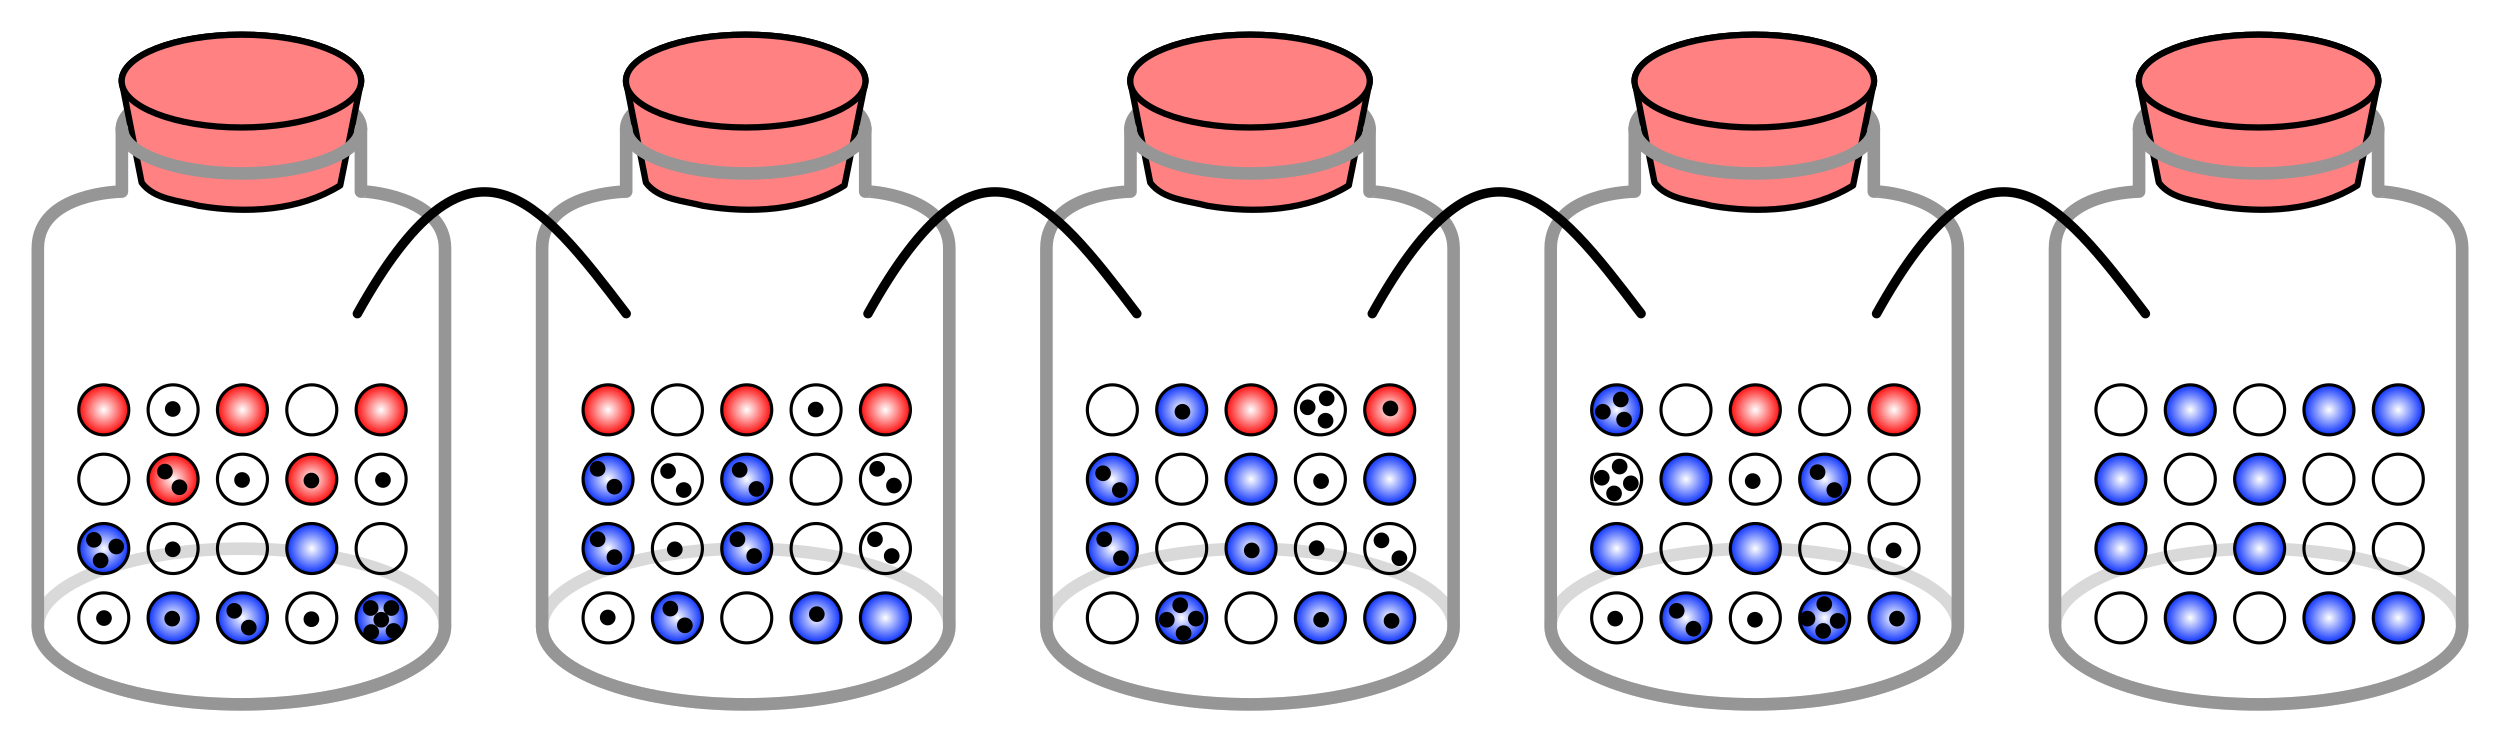
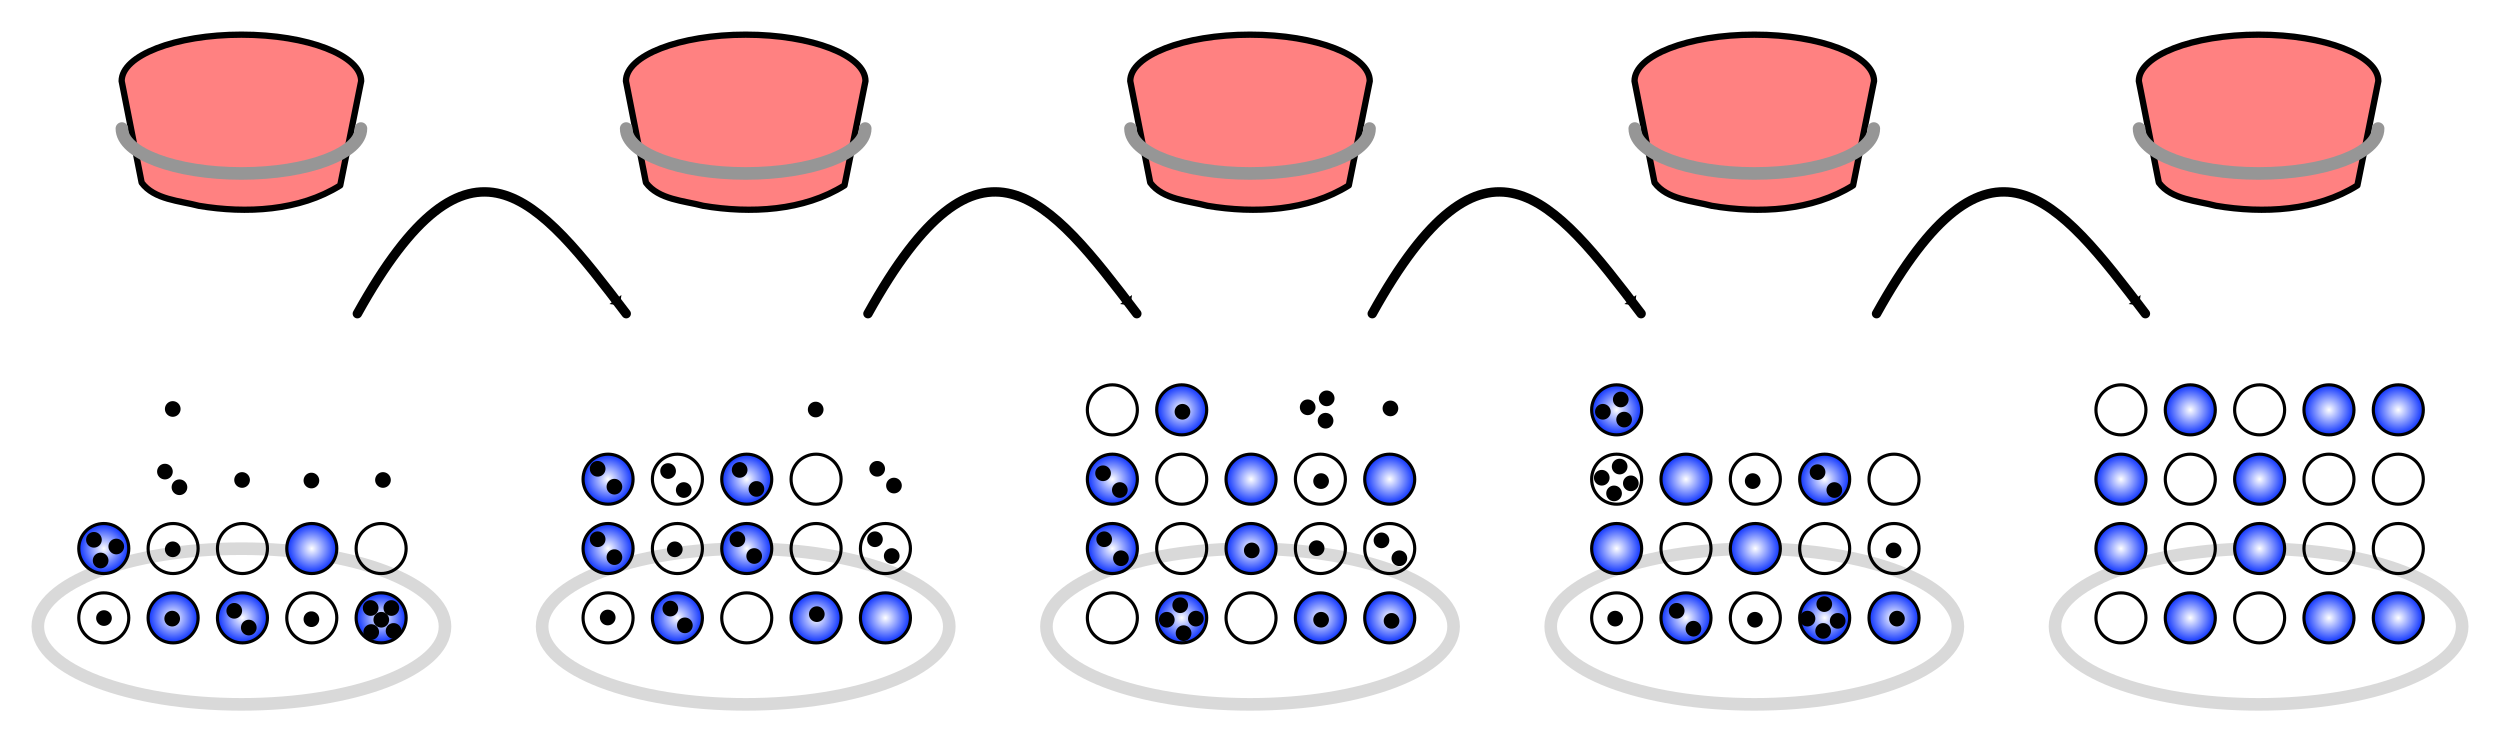
<svg xmlns="http://www.w3.org/2000/svg" xmlns:ns1="http://www.inkscape.org/namespaces/inkscape" xmlns:ns2="http://sodipodi.sourceforge.net/DTD/sodipodi-0.dtd" xmlns:xlink="http://www.w3.org/1999/xlink" width="793.187" height="235.479" id="svg2" version="1.1" ns1:version="0.48.3.1 r9886" ns2:docname="random_sampling_genetic_drift.svg">
  <defs id="defs4">
    <marker ns1:stockid="Arrow1Mend" orient="auto" refY="0.0" refX="0.0" id="Arrow1Mend" style="overflow:visible;">
-       <path id="path4229" d="M 0.0,0.0 L 5.0,-5.0 L -12.5,0.0 L 5.0,5.0 L 0.0,0.0 z " style="fill-rule:evenodd;stroke:#000000;stroke-width:1.0pt;" transform="scale(0.4) rotate(180) translate(10,0)" />
+       <path id="path4229" d="M 0.0,0.0 L 5.0,-5.0 L 5.0,5.0 L 0.0,0.0 z " style="fill-rule:evenodd;stroke:#000000;stroke-width:1.0pt;" transform="scale(0.4) rotate(180) translate(10,0)" />
    </marker>
    <marker ns1:stockid="Arrow1Lend" orient="auto" refY="0.0" refX="0.0" id="Arrow1Lend" style="overflow:visible;">
      <path id="path4223" d="M 0.0,0.0 L 5.0,-5.0 L -12.5,0.0 L 5.0,5.0 L 0.0,0.0 z " style="fill-rule:evenodd;stroke:#000000;stroke-width:1.0pt;" transform="scale(0.8) rotate(180) translate(12.5,0)" />
    </marker>
    <linearGradient id="linearGradient3925">
      <stop id="stop3927" offset="0" style="stop-color:#ffffff;stop-opacity:1;" />
      <stop id="stop3929" offset="1" style="stop-color:#0028fe;stop-opacity:1;" />
    </linearGradient>
    <linearGradient id="linearGradient3847">
      <stop style="stop-color:#ffffff;stop-opacity:1;" offset="0" id="stop3849" />
      <stop style="stop-color:#fe0000;stop-opacity:1;" offset="1" id="stop3851" />
    </linearGradient>
    <radialGradient ns1:collect="always" xlink:href="#linearGradient3925" id="radialGradient4093" gradientUnits="userSpaceOnUse" cx="66.732" cy="535.266" fx="66.732" fy="535.266" r="11.965" />
    <radialGradient ns1:collect="always" xlink:href="#linearGradient3847" id="radialGradient4969" gradientUnits="userSpaceOnUse" cx="66.732" cy="535.266" fx="66.732" fy="535.266" r="11.965" />
    <radialGradient ns1:collect="always" xlink:href="#linearGradient3847" id="radialGradient5139" gradientUnits="userSpaceOnUse" cx="66.732" cy="535.266" fx="66.732" fy="535.266" r="11.965" />
    <radialGradient ns1:collect="always" xlink:href="#linearGradient3847" id="radialGradient5187" gradientUnits="userSpaceOnUse" cx="66.732" cy="535.266" fx="66.732" fy="535.266" r="11.965" />
    <radialGradient ns1:collect="always" xlink:href="#linearGradient3925" id="radialGradient5189" gradientUnits="userSpaceOnUse" cx="66.732" cy="535.266" fx="66.732" fy="535.266" r="11.965" />
  </defs>
  <ns2:namedview id="base" pagecolor="#ffffff" bordercolor="#666666" borderopacity="1.0" ns1:pageopacity="0.0" ns1:pageshadow="2" ns1:zoom="0.70469474" ns1:cx="394.37273" ns1:cy="75.881474" ns1:document-units="px" ns1:current-layer="layer1" showgrid="false" fit-margin-top="10" fit-margin-left="10" fit-margin-right="10" fit-margin-bottom="10" />
  <g ns1:label="Layer 1" ns1:groupmode="layer" id="layer1" transform="translate(-12.189,-422.099)">
    <g id="g3975" transform="translate(-31.596,31.596)">
      <path ns2:type="arc" style="fill:none;stroke:#d9d9d9;stroke-width:4;stroke-linecap:round;stroke-linejoin:round;stroke-miterlimit:4;stroke-opacity:1;stroke-dasharray:none" id="path3821" ns2:cx="184.282" ns2:cy="568.85938" ns2:rx="64.593689" ns2:ry="24.697588" d="m 248.876,568.859 c 0,13.64 -28.92,24.698 -64.594,24.698 -35.674,0 -64.594,-11.057 -64.594,-24.698 0,-13.64 28.92,-24.698 64.594,-24.698 35.674,0 64.594,11.057 64.594,24.698 z" transform="translate(-63.903,20.424)" />
-       <path ns2:nodetypes="ccscccssscc" ns1:connector-curvature="0" d="m 184.973,469.284 0,120 c 0,13.64 -28.92,24.698 -64.594,24.698 -35.674,0 -64.594,-11.057 -64.594,-24.698 l 0,-120 c 0,-17.807 26.671,-18 26.671,-18 l 0,-20 c 0,-7.869 16.978,-14.249 37.922,-14.249 20.944,0 37.922,6.379 37.922,14.249 l 0,20 c 0.305,-0.305 26.671,1.298 26.671,18 z" style="fill:none;stroke:#969696;stroke-width:4;stroke-linecap:round;stroke-linejoin:round;stroke-miterlimit:4;stroke-opacity:1" id="path3814" />
      <g transform="translate(-58.203,9.326)" id="g3816">
        <path ns2:nodetypes="ccccscc" ns1:connector-curvature="0" d="m 209.931,440 c -12.97,8.158 -29.86,8.986 -44.827,6.48 -6.046,-1.608 -14.175,-1.95 -18.173,-7.355 l -6.345,-32.225 c 0,-8.132 17.012,-14.724 37.996,-14.724 20.985,0 37.996,6.592 37.996,14.724 z" style="fill:#ff8181;fill-opacity:1;stroke:#000000;stroke-width:2;stroke-linecap:round;stroke-linejoin:round;stroke-miterlimit:4;stroke-opacity:1" id="path3790" />
-         <path ns2:type="arc" style="fill:#ff8181;fill-opacity:1;stroke:#000000;stroke-width:2;stroke-linecap:round;stroke-linejoin:round;stroke-miterlimit:4;stroke-opacity:1;stroke-dasharray:none" id="path2985" ns2:cx="176.68274" ns2:cy="406.90021" ns2:rx="37.996288" ns2:ry="14.723562" d="m 214.679,406.9 c 0,8.132 -17.012,14.724 -37.996,14.724 -20.985,0 -37.996,-6.592 -37.996,-14.724 0,-8.132 17.012,-14.724 37.996,-14.724 20.985,0 37.996,6.592 37.996,14.724 z" transform="translate(1.9,0)" />
      </g>
      <path ns1:connector-curvature="0" id="path3809" d="m 158.302,431.284 c 0,7.869 -16.978,14.249 -37.922,14.249 -20.944,0 -37.922,-6.379 -37.922,-14.249" style="fill:none;stroke:#969696;stroke-width:4;stroke-linecap:round;stroke-linejoin:round;stroke-miterlimit:4;stroke-opacity:1;stroke-dasharray:none" />
    </g>
-     <path ns2:type="arc" style="fill:url(#radialGradient5187);fill-opacity:1;stroke:#000000;stroke-width:1.444;stroke-linecap:round;stroke-linejoin:round;stroke-miterlimit:4;stroke-opacity:1;stroke-dasharray:none" id="path3845" ns2:cx="66.731537" ns2:cy="535.26624" ns2:rx="11.46489" ns2:ry="11.46489" d="m 78.196,535.266 c 0,6.332 -5.133,11.465 -11.465,11.465 -6.332,0 -11.465,-5.133 -11.465,-11.465 0,-6.332 5.133,-11.465 11.465,-11.465 6.332,0 11.465,5.133 11.465,11.465 z" transform="matrix(0.692,0,0,0.692,-1.065,181.73)" />
    <use x="0" y="0" xlink:href="#path3845" id="use3855" width="744.094" height="1052.362" transform="translate(22,1.0000006e-7)" />
    <use height="1052.362" width="744.094" transform="translate(44,1.0000006e-7)" id="use3857" xlink:href="#path3845" y="0" x="0" />
    <use x="0" y="0" xlink:href="#path3845" id="use3859" transform="translate(66,1.0000006e-7)" width="744.094" height="1052.362" />
    <use height="1052.362" width="744.094" transform="translate(88,1.0000006e-7)" id="use3861" xlink:href="#path3845" y="0" x="0" />
    <use x="0" y="0" xlink:href="#path3845" id="use3863" transform="translate(88,22)" width="744.094" height="1052.362" />
    <use height="1052.362" width="744.094" transform="translate(66,22)" id="use3865" xlink:href="#path3845" y="0" x="0" />
    <use x="0" y="0" xlink:href="#path3845" id="use3867" transform="translate(44,22)" width="744.094" height="1052.362" />
    <use height="1052.362" width="744.094" transform="translate(22,22)" id="use3869" xlink:href="#path3845" y="0" x="0" />
    <use x="0" y="0" xlink:href="#path3845" id="use3871" transform="translate(8.6075718e-7,22)" width="744.094" height="1052.362" />
    <path ns2:type="arc" style="fill:url(#radialGradient5189);fill-opacity:1;stroke:#000000;stroke-width:1.444;stroke-linecap:round;stroke-linejoin:round;stroke-miterlimit:4;stroke-opacity:1;stroke-dasharray:none" id="path3915" ns2:cx="66.731537" ns2:cy="535.26624" ns2:rx="11.46489" ns2:ry="11.46489" d="m 78.196,535.266 c 0,6.332 -5.133,11.465 -11.465,11.465 -6.332,0 -11.465,-5.133 -11.465,-11.465 0,-6.332 5.133,-11.465 11.465,-11.465 6.332,0 11.465,5.133 11.465,11.465 z" transform="matrix(0.692,0,0,0.692,-1.065,225.73)" />
    <use x="0" y="0" xlink:href="#path3915" id="use3931" transform="translate(22,1.3924289e-7)" width="744.094" height="1052.362" />
    <use height="1052.362" width="744.094" transform="translate(22,22)" id="use3933" xlink:href="#path3915" y="0" x="0" />
    <use x="0" y="0" xlink:href="#path3915" id="use3935" transform="translate(8.6075718e-7,22)" width="744.094" height="1052.362" />
    <use height="1052.362" width="744.094" transform="translate(44,22)" id="use3937" xlink:href="#path3915" y="0" x="0" />
    <use x="0" y="0" xlink:href="#path3915" id="use3939" transform="translate(66,22)" width="744.094" height="1052.362" />
    <use height="1052.362" width="744.094" transform="translate(88,22)" id="use3941" xlink:href="#path3915" y="0" x="0" />
    <use x="0" y="0" xlink:href="#path3915" id="use3943" transform="translate(44,1.3924289e-7)" width="744.094" height="1052.362" />
    <use height="1052.362" width="744.094" transform="translate(66,1.3924289e-7)" id="use3945" xlink:href="#path3915" y="0" x="0" />
    <use x="0" y="0" xlink:href="#path3915" id="use3947" transform="translate(88,1.3924289e-7)" width="744.094" height="1052.362" />
    <use x="0" y="0" xlink:href="#g3975" id="use4017" transform="translate(160,1.3924282e-7)" width="744.094" height="1052.362" />
    <use height="1052.362" width="744.094" transform="translate(320,1.3924282e-7)" id="use4019" xlink:href="#g3975" y="0" x="0" />
    <use x="0" y="0" xlink:href="#g3975" id="use4021" transform="translate(480,1.3924282e-7)" width="744.094" height="1052.362" />
    <use height="1052.362" width="744.094" transform="translate(640,1.3924282e-7)" id="use4023" xlink:href="#g3975" y="0" x="0" />
    <use transform="translate(160,1.0000006e-7)" height="1052.362" width="744.094" id="use4971" xlink:href="#path3845" y="0" x="0" />
    <use x="0" y="0" xlink:href="#path3845" id="use4973" transform="translate(182,1.0000006e-7)" width="744.094" height="1052.362" />
    <use height="1052.362" width="744.094" transform="translate(204,1.0000006e-7)" id="use4975" xlink:href="#path3845" y="0" x="0" />
    <use x="0" y="0" xlink:href="#path3845" id="use4977" transform="translate(226,1.0000006e-7)" width="744.094" height="1052.362" />
    <use height="1052.362" width="744.094" transform="translate(160,1.3924296e-7)" id="use4987" xlink:href="#path3915" y="0" x="0" />
    <use x="0" y="0" xlink:href="#path3915" id="use4989" transform="translate(160,22)" width="744.094" height="1052.362" />
    <use x="0" y="0" xlink:href="#path3915" id="use4991" transform="translate(182,22)" width="744.094" height="1052.362" />
    <use height="1052.362" width="744.094" transform="translate(204,22)" id="use4993" xlink:href="#path3915" y="0" x="0" />
    <use x="0" y="0" xlink:href="#path3915" id="use4995" transform="translate(226,22)" width="744.094" height="1052.362" />
    <use height="1052.362" width="744.094" transform="translate(182,1.3924296e-7)" id="use4997" xlink:href="#path3915" y="0" x="0" />
    <use x="0" y="0" xlink:href="#path3915" id="use4999" transform="translate(204,1.3924296e-7)" width="744.094" height="1052.362" />
    <use height="1052.362" width="744.094" transform="translate(226,1.3924296e-7)" id="use5001" xlink:href="#path3915" y="0" x="0" />
    <use height="1052.362" width="744.094" transform="translate(248,1.0000006e-7)" id="use5003" xlink:href="#path3845" y="0" x="0" />
    <use x="0" y="0" xlink:href="#path3845" id="use5005" transform="translate(248,22)" width="744.094" height="1052.362" />
    <use height="1052.362" width="744.094" transform="translate(248,22)" id="use5007" xlink:href="#path3915" y="0" x="0" />
    <use x="0" y="0" xlink:href="#path3915" id="use5009" transform="translate(248,1.3924296e-7)" width="744.094" height="1052.362" />
    <use x="0" y="0" xlink:href="#path3845" id="use5015" transform="translate(364,1.0000008e-7)" width="744.094" height="1052.362" />
    <use height="1052.362" width="744.094" transform="translate(386,1.0000008e-7)" id="use5017" xlink:href="#path3845" y="0" x="0" />
    <use x="0" y="0" xlink:href="#path3915" id="use5027" transform="translate(320,1.3924296e-7)" width="744.094" height="1052.362" />
    <use height="1052.362" width="744.094" transform="translate(320,22)" id="use5029" xlink:href="#path3915" y="0" x="0" />
    <use height="1052.362" width="744.094" transform="translate(342,22)" id="use5031" xlink:href="#path3915" y="0" x="0" />
    <use x="0" y="0" xlink:href="#path3915" id="use5033" transform="translate(364,22)" width="744.094" height="1052.362" />
    <use height="1052.362" width="744.094" transform="translate(386,22)" id="use5035" xlink:href="#path3915" y="0" x="0" />
    <use x="0" y="0" xlink:href="#path3915" id="use5037" transform="translate(342,1.3924296e-7)" width="744.094" height="1052.362" />
    <use height="1052.362" width="744.094" transform="translate(364,1.3924296e-7)" id="use5039" xlink:href="#path3915" y="0" x="0" />
    <use x="0" y="0" xlink:href="#path3915" id="use5041" transform="translate(386,1.3924296e-7)" width="744.094" height="1052.362" />
    <use x="0" y="0" xlink:href="#path3845" id="use5043" transform="translate(408,1.0000008e-7)" width="744.094" height="1052.362" />
    <use x="0" y="0" xlink:href="#path3915" id="use5047" transform="translate(408,22)" width="744.094" height="1052.362" />
    <use height="1052.362" width="744.094" transform="translate(408,1.3924296e-7)" id="use5049" xlink:href="#path3915" y="0" x="0" />
    <use x="0" y="0" xlink:href="#path3845" id="use5053" transform="translate(502,1.0000008e-7)" width="744.094" height="1052.362" />
    <use height="1052.362" width="744.094" transform="translate(524,1.0000008e-7)" id="use5055" xlink:href="#path3845" y="0" x="0" />
    <use x="0" y="0" xlink:href="#path3845" id="use5057" transform="translate(546,1.0000008e-7)" width="744.094" height="1052.362" />
    <use height="1052.362" width="744.094" transform="translate(480,1.3924296e-7)" id="use5067" xlink:href="#path3915" y="0" x="0" />
    <use x="0" y="0" xlink:href="#path3915" id="use5069" transform="translate(480,22)" width="744.094" height="1052.362" />
    <use x="0" y="0" xlink:href="#path3915" id="use5071" transform="translate(502,22)" width="744.094" height="1052.362" />
    <use height="1052.362" width="744.094" transform="translate(524,22)" id="use5073" xlink:href="#path3915" y="0" x="0" />
    <use x="0" y="0" xlink:href="#path3915" id="use5075" transform="translate(546,22)" width="744.094" height="1052.362" />
    <use height="1052.362" width="744.094" transform="translate(502,1.3924296e-7)" id="use5077" xlink:href="#path3915" y="0" x="0" />
    <use x="0" y="0" xlink:href="#path3915" id="use5079" transform="translate(524,1.3924296e-7)" width="744.094" height="1052.362" />
    <use height="1052.362" width="744.094" transform="translate(546,1.3924296e-7)" id="use5081" xlink:href="#path3915" y="0" x="0" />
    <use height="1052.362" width="744.094" transform="translate(568,1.0000008e-7)" id="use5083" xlink:href="#path3845" y="0" x="0" />
    <use height="1052.362" width="744.094" transform="translate(568,22)" id="use5087" xlink:href="#path3915" y="0" x="0" />
    <use x="0" y="0" xlink:href="#path3915" id="use5089" transform="translate(568,1.3924296e-7)" width="744.094" height="1052.362" />
    <use x="0" y="0" xlink:href="#path3915" id="use5107" transform="translate(640,1.3924296e-7)" width="744.094" height="1052.362" />
    <use height="1052.362" width="744.094" transform="translate(640,22)" id="use5109" xlink:href="#path3915" y="0" x="0" />
    <use height="1052.362" width="744.094" transform="translate(662,22)" id="use5111" xlink:href="#path3915" y="0" x="0" />
    <use x="0" y="0" xlink:href="#path3915" id="use5113" transform="translate(684,22)" width="744.094" height="1052.362" />
    <use height="1052.362" width="744.094" transform="translate(706,22)" id="use5115" xlink:href="#path3915" y="0" x="0" />
    <use x="0" y="0" xlink:href="#path3915" id="use5117" transform="translate(662,1.3924296e-7)" width="744.094" height="1052.362" />
    <use height="1052.362" width="744.094" transform="translate(684,1.3924296e-7)" id="use5119" xlink:href="#path3915" y="0" x="0" />
    <use x="0" y="0" xlink:href="#path3915" id="use5121" transform="translate(706,1.3924296e-7)" width="744.094" height="1052.362" />
    <use x="0" y="0" xlink:href="#path3915" id="use5127" transform="translate(728,22)" width="744.094" height="1052.362" />
    <use height="1052.362" width="744.094" transform="translate(728,1.3924296e-7)" id="use5129" xlink:href="#path3915" y="0" x="0" />
    <use x="0" y="0" xlink:href="#path3915" id="use5131" transform="translate(160,-22)" width="744.094" height="1052.362" />
    <use x="0" y="0" xlink:href="#path3915" id="use5133" transform="translate(182,-22)" width="744.094" height="1052.362" />
    <use height="1052.362" width="744.094" transform="translate(204,-22)" id="use5135" xlink:href="#path3915" y="0" x="0" />
    <use x="0" y="0" xlink:href="#path3915" id="use5137" transform="translate(226,-22)" width="744.094" height="1052.362" />
    <use height="1052.362" width="744.094" transform="translate(320,-22)" id="use5141" xlink:href="#path3915" y="0" x="0" />
    <use height="1052.362" width="744.094" transform="translate(342,-22)" id="use5143" xlink:href="#path3915" y="0" x="0" />
    <use x="0" y="0" xlink:href="#path3915" id="use5145" transform="translate(364,-22)" width="744.094" height="1052.362" />
    <use height="1052.362" width="744.094" transform="translate(386,-22)" id="use5147" xlink:href="#path3915" y="0" x="0" />
    <use x="0" y="0" xlink:href="#path3915" id="use5149" transform="translate(408,-22)" width="744.094" height="1052.362" />
    <use x="0" y="0" xlink:href="#path3915" id="use5151" transform="translate(320,-44)" width="744.094" height="1052.362" />
    <use x="0" y="0" xlink:href="#path3915" id="use5153" transform="translate(342,-44)" width="744.094" height="1052.362" />
    <use x="0" y="0" xlink:href="#path3915" id="use5155" transform="translate(480,-22)" width="744.094" height="1052.362" />
    <use x="0" y="0" xlink:href="#path3915" id="use5157" transform="translate(502,-22)" width="744.094" height="1052.362" />
    <use height="1052.362" width="744.094" transform="translate(524,-22)" id="use5159" xlink:href="#path3915" y="0" x="0" />
    <use x="0" y="0" xlink:href="#path3915" id="use5161" transform="translate(546,-22)" width="744.094" height="1052.362" />
    <use height="1052.362" width="744.094" transform="translate(568,-22)" id="use5163" xlink:href="#path3915" y="0" x="0" />
    <use height="1052.362" width="744.094" transform="translate(480,-44)" id="use5165" xlink:href="#path3915" y="0" x="0" />
    <use height="1052.362" width="744.094" transform="translate(640,-44)" id="use5167" xlink:href="#path3915" y="0" x="0" />
    <use x="0" y="0" xlink:href="#path3915" id="use5169" transform="translate(640,-22)" width="744.094" height="1052.362" />
    <use x="0" y="0" xlink:href="#path3915" id="use5171" transform="translate(662,-22)" width="744.094" height="1052.362" />
    <use height="1052.362" width="744.094" transform="translate(684,-22)" id="use5173" xlink:href="#path3915" y="0" x="0" />
    <use x="0" y="0" xlink:href="#path3915" id="use5175" transform="translate(706,-22)" width="744.094" height="1052.362" />
    <use height="1052.362" width="744.094" transform="translate(662,-44)" id="use5177" xlink:href="#path3915" y="0" x="0" />
    <use x="0" y="0" xlink:href="#path3915" id="use5179" transform="translate(684,-44)" width="744.094" height="1052.362" />
    <use height="1052.362" width="744.094" transform="translate(706,-44)" id="use5181" xlink:href="#path3915" y="0" x="0" />
    <use height="1052.362" width="744.094" transform="translate(728,-22)" id="use5183" xlink:href="#path3915" y="0" x="0" />
    <use x="0" y="0" xlink:href="#path3915" id="use5185" transform="translate(728,-44)" width="744.094" height="1052.362" />
    <path ns2:type="arc" style="fill:#000000;fill-opacity:1;stroke:none" id="path3106" ns2:cx="82.659904" ns2:cy="94.282761" ns2:rx="2.4833448" ns2:ry="2.4833448" d="m 85.143,94.283 a 2.483,2.483 0 1 1 -4.967,0 2.483,2.483 0 1 1 4.967,0 z" transform="translate(-18.143,477.442)" />
    <use x="0" y="0" xlink:href="#path3106" id="use3876" transform="translate(4.612,4.967)" width="793.187" height="235.479" />
    <use height="235.479" width="793.187" transform="translate(24.479,2.661)" id="use3878" xlink:href="#path3106" y="0" x="0" />
    <use x="0" y="0" xlink:href="#path3106" id="use3880" transform="translate(46.474,2.838)" width="793.187" height="235.479" />
    <use height="235.479" width="793.187" transform="translate(69.179,2.661)" id="use3882" xlink:href="#path3106" y="0" x="0" />
    <use x="0" y="0" xlink:href="#path3106" id="use3884" transform="translate(2.483,-19.867)" width="793.187" height="235.479" />
    <use height="235.479" width="793.187" transform="translate(65.276,43.281)" id="use3886" xlink:href="#path3106" y="0" x="0" />
    <use x="0" y="0" xlink:href="#path3106" id="use3888" transform="translate(71.84,43.281)" width="793.187" height="235.479" />
    <use height="235.479" width="793.187" transform="translate(68.647,47.006)" id="use3890" xlink:href="#path3106" y="0" x="0" />
    <use x="0" y="0" xlink:href="#path3106" id="use3892" transform="translate(65.454,50.909)" width="793.187" height="235.479" />
    <use height="235.479" width="793.187" transform="translate(72.549,50.554)" id="use3894" xlink:href="#path3106" y="0" x="0" />
    <use x="0" y="0" xlink:href="#path3106" id="use3896" transform="translate(-19.335,46.474)" width="793.187" height="235.479" />
    <use height="235.479" width="793.187" transform="translate(-22.527,21.641)" id="use3898" xlink:href="#path3106" y="0" x="0" />
    <use x="0" y="0" xlink:href="#path3106" id="use3900" transform="translate(-15.432,23.769)" width="793.187" height="235.479" />
    <use height="235.479" width="793.187" transform="translate(21.995,44.168)" id="use3902" xlink:href="#path3106" y="0" x="0" />
    <use x="0" y="0" xlink:href="#path3106" id="use3904" transform="translate(26.607,49.49)" width="793.187" height="235.479" />
    <use height="235.479" width="793.187" transform="translate(46.474,46.829)" id="use3906" xlink:href="#path3106" y="0" x="0" />
    <use x="0" y="0" xlink:href="#path3106" id="use3908" transform="translate(2.306,46.651)" width="793.187" height="235.479" />
    <use height="235.479" width="793.187" transform="translate(-20.399,28.204)" id="use3910" xlink:href="#path3106" y="0" x="0" />
    <use x="0" y="0" xlink:href="#path3106" id="use3912" transform="translate(2.483,24.656)" width="793.187" height="235.479" />
    <use x="0" y="0" xlink:href="#path3106" id="use3914" transform="translate(225.984,-0.887)" width="793.187" height="235.479" />
    <use height="235.479" width="793.187" transform="translate(231.306,4.435)" id="use3916" xlink:href="#path3106" y="0" x="0" />
    <use x="0" y="0" xlink:href="#path3106" id="use3918" transform="translate(206.472,-19.689)" width="793.187" height="235.479" />
    <use height="235.479" width="793.187" transform="translate(206.827,45.232)" id="use3920" xlink:href="#path3106" y="0" x="0" />
    <use x="0" y="0" xlink:href="#path3106" id="use3922" transform="translate(160.353,43.459)" width="793.187" height="235.479" />
    <use height="235.479" width="793.187" transform="translate(164.965,48.78)" id="use3924" xlink:href="#path3106" y="0" x="0" />
    <use x="0" y="0" xlink:href="#path3106" id="use3926" transform="translate(140.486,46.297)" width="793.187" height="235.479" />
    <use height="235.479" width="793.187" transform="translate(225.275,21.463)" id="use3928" xlink:href="#path3106" y="0" x="0" />
    <use x="0" y="0" xlink:href="#path3106" id="use3930" transform="translate(230.596,26.785)" width="793.187" height="235.479" />
    <use height="235.479" width="793.187" transform="translate(181.639,21.463)" id="use3932" xlink:href="#path3106" y="0" x="0" />
    <use x="0" y="0" xlink:href="#path3106" id="use3934" transform="translate(186.96,26.785)" width="793.187" height="235.479" />
    <use height="235.479" width="793.187" transform="translate(161.772,24.656)" id="use3936" xlink:href="#path3106" y="0" x="0" />
    <use x="0" y="0" xlink:href="#path3106" id="use3938" transform="translate(137.293,21.463)" width="793.187" height="235.479" />
    <use height="235.479" width="793.187" transform="translate(142.615,27.139)" id="use3940" xlink:href="#path3106" y="0" x="0" />
    <use x="0" y="0" xlink:href="#path3106" id="use3942" transform="translate(182.348,-0.532)" width="793.187" height="235.479" />
    <use height="235.479" width="793.187" transform="translate(187.67,5.499)" id="use3944" xlink:href="#path3106" y="0" x="0" />
    <use x="0" y="0" xlink:href="#path3106" id="use3946" transform="translate(159.644,-0.177)" width="793.187" height="235.479" />
    <use height="235.479" width="793.187" transform="translate(164.61,5.854)" id="use3948" xlink:href="#path3106" y="0" x="0" />
    <use x="0" y="0" xlink:href="#path3106" id="use3950" transform="translate(137.293,-0.887)" width="793.187" height="235.479" />
    <use height="235.479" width="793.187" transform="translate(142.615,4.789)" id="use3952" xlink:href="#path3106" y="0" x="0" />
    <use height="235.479" width="793.187" transform="translate(388.821,-20.044)" id="use3954" xlink:href="#path3106" y="0" x="0" />
    <use x="0" y="0" xlink:href="#path3106" id="use3956" transform="translate(362.568,-20.399)" width="793.187" height="235.479" />
    <use height="235.479" width="793.187" transform="translate(368.599,-23.237)" id="use3958" xlink:href="#path3106" y="0" x="0" />
    <use x="0" y="0" xlink:href="#path3106" id="use3960" transform="translate(368.245,-16.142)" width="793.187" height="235.479" />
    <use height="235.479" width="793.187" transform="translate(389.176,47.361)" id="use3962" xlink:href="#path3106" y="0" x="0" />
    <use x="0" y="0" xlink:href="#path3106" id="use3964" transform="translate(366.826,47.006)" width="793.187" height="235.479" />
    <use height="235.479" width="793.187" transform="translate(322.125,42.394)" id="use3966" xlink:href="#path3106" y="0" x="0" />
    <use x="0" y="0" xlink:href="#path3106" id="use3968" transform="translate(317.868,47.006)" width="793.187" height="235.479" />
    <use height="235.479" width="793.187" transform="translate(323.19,51.263)" id="use3970" xlink:href="#path3106" y="0" x="0" />
    <use x="0" y="0" xlink:href="#path3106" id="use3972" transform="translate(327.092,46.651)" width="793.187" height="235.479" />
    <use height="235.479" width="793.187" transform="translate(385.983,21.818)" id="use3974" xlink:href="#path3106" y="0" x="0" />
    <use x="0" y="0" xlink:href="#path3106" id="use3976" transform="translate(391.659,27.494)" width="793.187" height="235.479" />
    <use height="235.479" width="793.187" transform="translate(365.406,24.301)" id="use3978" xlink:href="#path3106" y="0" x="0" />
    <use x="0" y="0" xlink:href="#path3106" id="use3980" transform="translate(344.83,25.011)" width="793.187" height="235.479" />
    <use height="235.479" width="793.187" transform="translate(298.001,21.463)" id="use3982" xlink:href="#path3106" y="0" x="0" />
    <use x="0" y="0" xlink:href="#path3106" id="use3984" transform="translate(303.323,27.494)" width="793.187" height="235.479" />
    <use height="235.479" width="793.187" transform="translate(366.826,3.015)" id="use3986" xlink:href="#path3106" y="0" x="0" />
    <use x="0" y="0" xlink:href="#path3106" id="use3988" transform="translate(297.647,0.532)" width="793.187" height="235.479" />
    <use height="235.479" width="793.187" transform="translate(302.968,5.854)" id="use3990" xlink:href="#path3106" y="0" x="0" />
    <use x="0" y="0" xlink:href="#path3106" id="use3992" transform="translate(322.835,-18.98)" width="793.187" height="235.479" />
    <use height="235.479" width="793.187" transform="translate(549.529,46.651)" id="use3994" xlink:href="#path3106" y="0" x="0" />
    <use x="0" y="0" xlink:href="#path3106" id="use3996" transform="translate(521.148,46.651)" width="793.187" height="235.479" />
    <use height="235.479" width="793.187" transform="translate(526.469,42.039)" id="use3998" xlink:href="#path3106" y="0" x="0" />
    <use x="0" y="0" xlink:href="#path3106" id="use4000" transform="translate(530.726,47.361)" width="793.187" height="235.479" />
    <use height="235.479" width="793.187" transform="translate(526.114,50.554)" id="use4002" xlink:href="#path3106" y="0" x="0" />
    <use x="0" y="0" xlink:href="#path3106" id="use4004" transform="translate(504.474,47.006)" width="793.187" height="235.479" />
    <use height="235.479" width="793.187" transform="translate(479.64,44.168)" id="use4006" xlink:href="#path3106" y="0" x="0" />
    <use x="0" y="0" xlink:href="#path3106" id="use4008" transform="translate(484.962,49.844)" width="793.187" height="235.479" />
    <use height="235.479" width="793.187" transform="translate(460.128,46.651)" id="use4010" xlink:href="#path3106" y="0" x="0" />
    <use x="0" y="0" xlink:href="#path3106" id="use4012" transform="translate(548.464,25.011)" width="793.187" height="235.479" />
    <use height="235.479" width="793.187" transform="translate(524.341,0.177)" id="use4014" xlink:href="#path3106" y="0" x="0" />
    <use x="0" y="0" xlink:href="#path3106" id="use4016" transform="translate(529.662,5.854)" width="793.187" height="235.479" />
    <use height="235.479" width="793.187" transform="translate(503.764,3.015)" id="use4018" xlink:href="#path3106" y="0" x="0" />
    <use x="0" y="0" xlink:href="#path3106" id="use4020" transform="translate(455.871,1.951)" width="793.187" height="235.479" />
    <use height="235.479" width="793.187" transform="translate(461.547,-1.596)" id="use4022" xlink:href="#path3106" y="0" x="0" />
    <use x="0" y="0" xlink:href="#path3106" id="use4024" transform="translate(465.095,3.725)" width="793.187" height="235.479" />
    <use height="235.479" width="793.187" transform="translate(459.774,6.918)" id="use4026" xlink:href="#path3106" y="0" x="0" />
    <use x="0" y="0" xlink:href="#path3106" id="use4028" transform="translate(456.226,-18.98)" width="793.187" height="235.479" />
    <use height="235.479" width="793.187" transform="translate(461.902,-22.882)" id="use4030" xlink:href="#path3106" y="0" x="0" />
    <use x="0" y="0" xlink:href="#path3106" id="use4032" transform="translate(462.966,-16.497)" width="793.187" height="235.479" />
    <path style="fill:none;stroke:#000000;stroke-width:3;stroke-linecap:round;stroke-linejoin:miter;stroke-miterlimit:4;stroke-opacity:1;stroke-dasharray:none;marker-start:none;marker-end:url(#Arrow1Mend)" d="m 113.387,99.515 c 35.677,-64.331 57.285,-36.881 85.291,0" id="path4034" ns1:connector-curvature="0" transform="translate(12.189,422.099)" ns2:nodetypes="cc" />
    <path ns2:nodetypes="cc" ns1:connector-curvature="0" id="path5028" d="m 287.576,521.614 c 35.677,-64.331 57.285,-36.881 85.291,0" style="fill:none;stroke:#000000;stroke-width:3;stroke-linecap:round;stroke-linejoin:miter;stroke-miterlimit:4;stroke-opacity:1;stroke-dasharray:none;marker-start:none;marker-end:url(#Arrow1Mend)" />
    <path style="fill:none;stroke:#000000;stroke-width:3;stroke-linecap:round;stroke-linejoin:miter;stroke-miterlimit:4;stroke-opacity:1;stroke-dasharray:none;marker-start:none;marker-end:url(#Arrow1Mend)" d="m 447.576,521.614 c 35.677,-64.331 57.285,-36.881 85.291,0" id="path5030" ns1:connector-curvature="0" ns2:nodetypes="cc" />
    <path ns2:nodetypes="cc" ns1:connector-curvature="0" id="path5032" d="m 607.576,521.614 c 35.677,-64.331 57.285,-36.881 85.291,0" style="fill:none;stroke:#000000;stroke-width:3;stroke-linecap:round;stroke-linejoin:miter;stroke-miterlimit:4;stroke-opacity:1;stroke-dasharray:none;marker-start:none;marker-end:url(#Arrow1Mend)" />
  </g>
</svg>